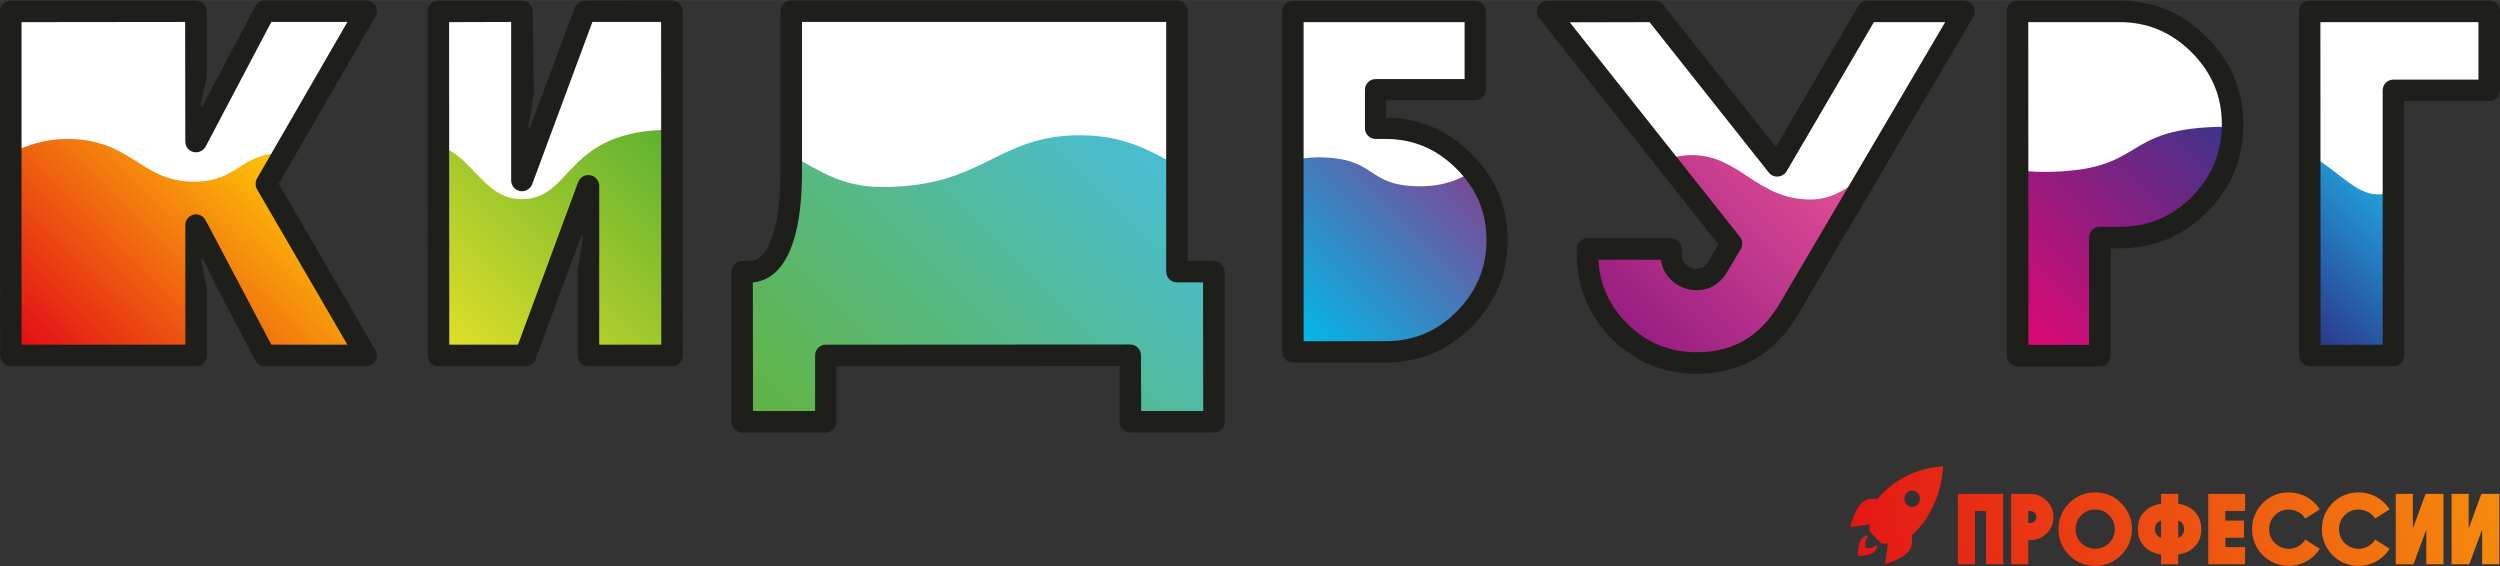
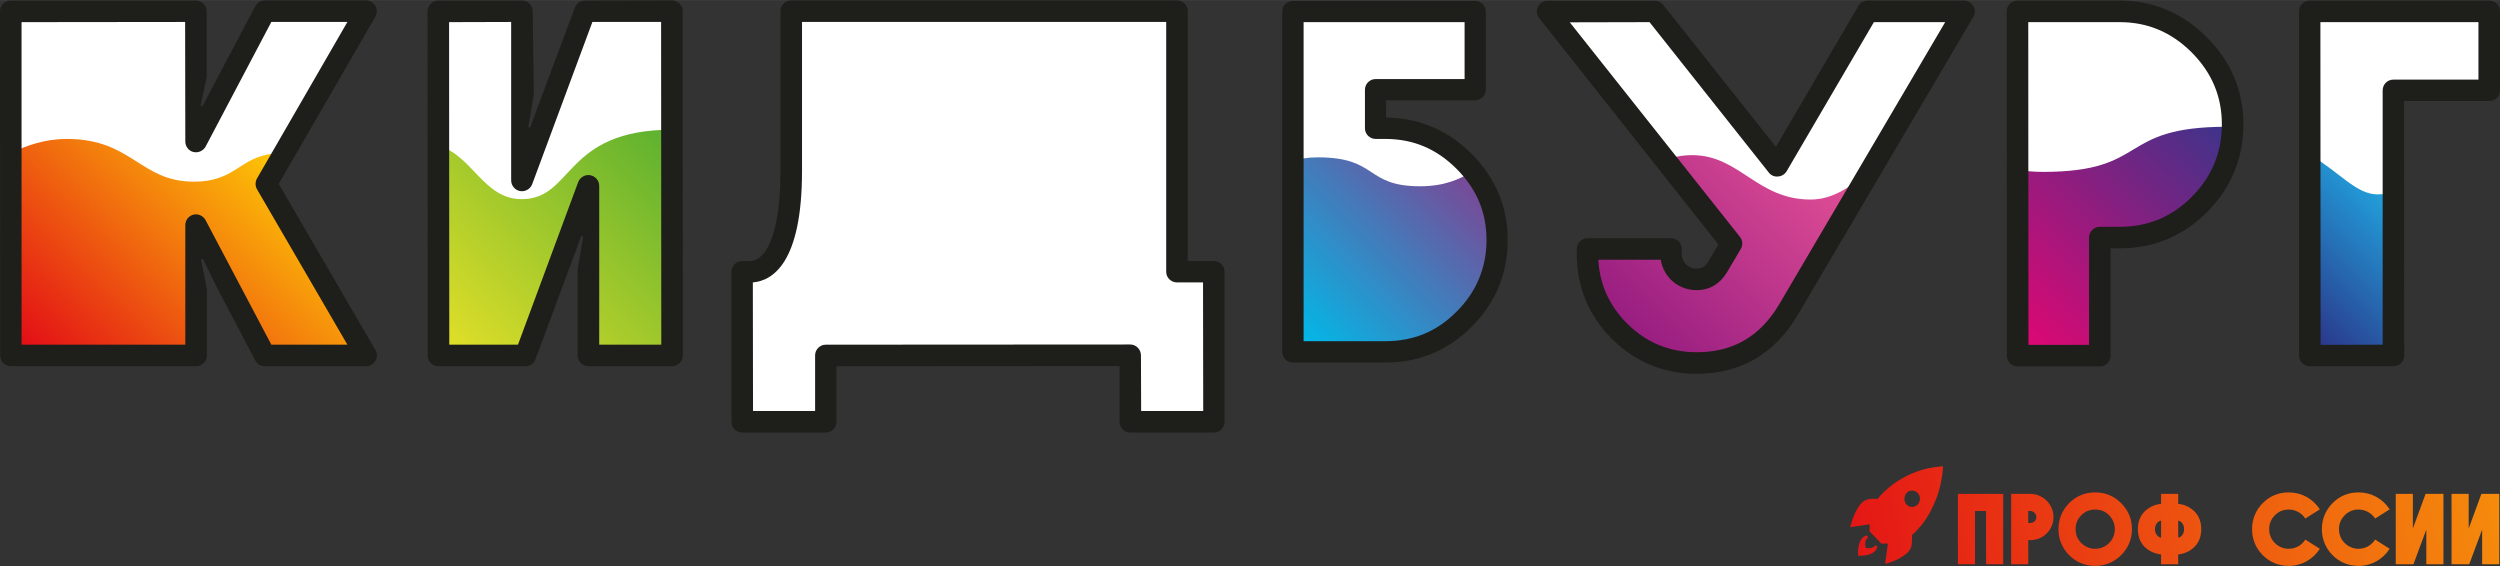
<svg xmlns="http://www.w3.org/2000/svg" xmlns:xlink="http://www.w3.org/1999/xlink" xml:space="preserve" width="135.721mm" height="30.734mm" style="shape-rendering:geometricPrecision; text-rendering:geometricPrecision; image-rendering:optimizeQuality; fill-rule:evenodd; clip-rule:evenodd" viewBox="0 0 13572 3073">
  <rect x="0" y="0" width="13572" height="3073" fill="#333333" stroke="none" />
  <defs>
    <style type="text/css">  .fil5 {fill:#1E1E1B;fill-rule:nonzero} .fil0 {fill:white;fill-rule:nonzero} .fil6 {fill:url(#id0)} .fil1 {fill:url(#id1)} .fil7 {fill:url(#id2)} .fil12 {fill:url(#id3)} .fil11 {fill:url(#id4)} .fil16 {fill:url(#id5)} .fil14 {fill:url(#id6)} .fil18 {fill:url(#id7)} .fil17 {fill:url(#id8)} .fil3 {fill:url(#id9)} .fil2 {fill:url(#id10)} .fil10 {fill:url(#id11)} .fil8 {fill:url(#id12)} .fil13 {fill:url(#id13)} .fil15 {fill:url(#id14)} .fil9 {fill:url(#id15)} .fil19 {fill:url(#id16)} .fil4 {fill:url(#id17)}  </style>
    <linearGradient id="id0" gradientUnits="userSpaceOnUse" x1="2406.8" y1="1923.51" x2="3637.29" y2="693.03">
      <stop offset="0" style="stop-opacity:1; stop-color:#E4E028" />
      <stop offset="1" style="stop-opacity:1; stop-color:#5BB030" />
    </linearGradient>
    <linearGradient id="id1" gradientUnits="userSpaceOnUse" x1="10945.7" y1="1892.3" x2="12134.3" y2="711.86">
      <stop offset="0" style="stop-opacity:1; stop-color:#E30672" />
      <stop offset="1" style="stop-opacity:1; stop-color:#3C348B" />
    </linearGradient>
    <linearGradient id="id2" gradientUnits="userSpaceOnUse" x1="256.86" y1="2099.43" x2="1515.29" y2="823.81">
      <stop offset="0" style="stop-opacity:1; stop-color:#E20717" />
      <stop offset="1" style="stop-opacity:1; stop-color:#FEC906" />
    </linearGradient>
    <linearGradient id="id3" gradientUnits="userSpaceOnUse" xlink:href="#id2" x1="9705.1" y1="3364.21" x2="15279.2" y2="2041.16"> </linearGradient>
    <linearGradient id="id4" gradientUnits="userSpaceOnUse" xlink:href="#id2" x1="9683.56" y1="3273.49" x2="15257.7" y2="1950.43"> </linearGradient>
    <linearGradient id="id5" gradientUnits="userSpaceOnUse" xlink:href="#id2" x1="9777.47" y1="3669.15" x2="15351.6" y2="2346.09"> </linearGradient>
    <linearGradient id="id6" gradientUnits="userSpaceOnUse" xlink:href="#id2" x1="9739.58" y1="3509.47" x2="15313.7" y2="2186.42"> </linearGradient>
    <linearGradient id="id7" gradientUnits="userSpaceOnUse" xlink:href="#id2" x1="9613.1" y1="2976.67" x2="15187.3" y2="1653.62"> </linearGradient>
    <linearGradient id="id8" gradientUnits="userSpaceOnUse" xlink:href="#id2" x1="9793.64" y1="3737.23" x2="15367.8" y2="2414.18"> </linearGradient>
    <linearGradient id="id9" gradientUnits="userSpaceOnUse" x1="12394.3" y1="1759.34" x2="13052.7" y2="1100.87">
      <stop offset="0" style="stop-opacity:1; stop-color:#2B3185" />
      <stop offset="1" style="stop-opacity:1; stop-color:#21A5DF" />
    </linearGradient>
    <linearGradient id="id10" gradientUnits="userSpaceOnUse" x1="8891.81" y1="1897.77" x2="10001.6" y2="788">
      <stop offset="0" style="stop-opacity:1; stop-color:#951C80" />
      <stop offset="1" style="stop-opacity:1; stop-color:#E75297" />
    </linearGradient>
    <linearGradient id="id11" gradientUnits="userSpaceOnUse" xlink:href="#id2" x1="9661.71" y1="3181.4" x2="15235.8" y2="1858.35"> </linearGradient>
    <linearGradient id="id12" gradientUnits="userSpaceOnUse" x1="4295.14" y1="2525.9" x2="6156.9" y2="664.13">
      <stop offset="0" style="stop-opacity:1; stop-color:#61B33F" />
      <stop offset="0.012" style="stop-opacity:1; stop-color:#61B33F" />
      <stop offset="0.51" style="stop-opacity:1; stop-color:#55B98A" />
      <stop offset="1" style="stop-opacity:1; stop-color:#49BED5" />
    </linearGradient>
    <linearGradient id="id13" gradientUnits="userSpaceOnUse" xlink:href="#id2" x1="9721.62" y1="3433.83" x2="15295.8" y2="2110.78"> </linearGradient>
    <linearGradient id="id14" gradientUnits="userSpaceOnUse" xlink:href="#id2" x1="9759.79" y1="3594.62" x2="15333.9" y2="2271.57"> </linearGradient>
    <linearGradient id="id15" gradientUnits="userSpaceOnUse" xlink:href="#id2" x1="9650.3" y1="3133.56" x2="15224.7" y2="1810.51"> </linearGradient>
    <linearGradient id="id16" gradientUnits="userSpaceOnUse" xlink:href="#id2" x1="9638.55" y1="3077.74" x2="15195.7" y2="1754.69"> </linearGradient>
    <linearGradient id="id17" gradientUnits="userSpaceOnUse" x1="7048.13" y1="1906.61" x2="8011.09" y2="943.65">
      <stop offset="0" style="stop-opacity:1; stop-color:#10BAE9" />
      <stop offset="0.012" style="stop-opacity:1; stop-color:#10BAE9" />
      <stop offset="0.031" style="stop-opacity:1; stop-color:#09B9E8" />
      <stop offset="0.039" style="stop-opacity:1; stop-color:#02B8E7" />
      <stop offset="0.522" style="stop-opacity:1; stop-color:#3F7FBD" />
      <stop offset="1" style="stop-opacity:1; stop-color:#7D4594" />
    </linearGradient>
  </defs>
  <g id="Слой_x0020_1">
    <g id="_2769688276368">
      <path class="fil0" d="M10560 70l0 0 -387 1c-18,0 -34,9 -43,24l-474 810c-2,2 -4,4 -7,4l0 0c-3,0 -6,-1 -8,-3l-647 -816c-9,-12 -24,-19 -39,-19l-433 0c-19,0 -36,11 -45,28 -8,17 -6,38 6,52l924 1166c2,2 2,6 1,9l-75 126c-29,49 -70,74 -122,74 -75,0 -135,-51 -146,-124 -4,-24 -25,-42 -49,-42l-339 0c-13,0 -27,6 -36,16 -9,10 -14,23 -14,37 8,146 66,273 171,378 113,113 252,171 413,171 217,0 378,-94 491,-287l901 -1530c9,-15 9,-34 0,-50 -8,-15 -25,-25 -43,-25z" />
      <path class="fil0" d="M11507 70l0 0 -496 0c-13,0 -26,6 -35,15 -9,9 -15,22 -15,35l1 1752c0,27 22,50 50,50l329 0c14,0 26,-6 35,-15 10,-9 15,-22 15,-35l0 -582c0,-5 4,-9 9,-9l107 0c168,0 308,-58 426,-177 119,-118 179,-263 179,-429 0,-166 -59,-305 -179,-426 -121,-120 -260,-179 -426,-179z" />
      <path class="fil0" d="M13505 120c0,-28 -23,-50 -50,-50l-858 0c-27,0 -49,22 -49,50l0 1752c0,13 5,25 15,35 9,9 22,14 35,14l0 0 337 0c27,0 50,-22 50,-50l-1 -1381c0,-5 4,-9 9,-9l462 0c13,0 26,-5 35,-14 10,-10 15,-22 15,-35l0 -312z" />
      <path class="fil0" d="M7521 704l-53 0c-5,0 -8,-4 -8,-8l0 -209c0,-3 1,-5 2,-6 1,-1 3,-2 6,-2l483 0c13,0 26,-6 35,-15 9,-9 15,-22 15,-35l-1 -309c0,-27 -22,-49 -49,-49l-874 0c-14,0 -26,5 -36,14 -9,10 -14,22 -14,35l0 1732c0,28 22,50 50,50l444 0c166,0 304,-57 422,-174 117,-118 177,-261 177,-425 0,-165 -58,-303 -178,-422 -119,-119 -257,-177 -421,-177z" />
      <path class="fil0" d="M1438 1002c-1,-2 -1,-6 0,-8l491 -850c9,-15 9,-34 0,-50 -9,-15 -25,-25 -43,-25l-413 1c-19,0 -36,10 -44,26l-357 676c-2,4 -5,5 -8,5 -1,0 -1,0 -2,0 -4,-1 -7,-5 -7,-9l0 -649c0,-27 -22,-49 -50,-49l0 0 -888 0c-13,0 -26,5 -35,14 -10,10 -15,22 -15,36l1 1751c0,14 5,26 14,36 10,9 22,14 35,14l889 0c27,0 50,-22 50,-50l-1 -649c0,-4 3,-7 7,-8 1,0 1,-1 2,-1 3,0 6,2 8,5l357 676c9,17 26,27 44,27l413 0c18,0 35,-10 43,-25 9,-16 9,-35 0,-50l-491 -844z" />
      <path class="fil0" d="M6567 1498c-10,-9 -22,-14 -36,-14l0 0 -141 0c-5,0 -9,-4 -9,-9l0 -1356c0,-28 -23,-50 -50,-50l0 0 -1977 0c-13,0 -26,6 -35,15 -9,9 -15,22 -15,35l1 809c0,346 -79,543 -222,556 -26,2 -45,23 -45,49l0 698c0,13 5,26 14,35 10,10 22,15 36,15l337 0c27,0 49,-22 49,-50l0 -302c0,-3 2,-5 3,-6 1,-1 3,-2 6,-2l1653 -1c5,0 9,4 9,9l0 302c0,27 22,50 50,50l337 0c13,0 25,-6 35,-15 9,-9 14,-22 14,-35l0 -698c0,-13 -5,-25 -14,-35z" />
      <path class="fil0" d="M3589 70l0 0 -373 0c-21,0 -39,13 -47,32l-327 880c-1,4 -5,6 -8,6 -6,-1 -9,-5 -9,-9l0 -860c0,-13 -5,-25 -15,-35 -9,-9 -22,-14 -35,-14l0 0 -337 0c-27,0 -49,22 -49,50l0 1751c0,28 22,50 50,50l0 0 373 0c21,0 39,-13 47,-32l327 -883c1,-4 5,-6 8,-6 6,1 9,4 9,9l0 862c0,13 5,26 15,35 9,10 22,15 35,15l0 0 337 0c27,0 50,-22 50,-50l-1 -1752c0,-27 -22,-49 -50,-49z" />
      <path class="fil1" d="M11090 933c-54,0 -98,-5 -137,-12l0 0 0 952c0,32 26,58 58,58l0 0 331 0c32,0 57,-26 57,-58l0 0 0 -582 108 0c168,0 312,-59 432,-179l0 0c118,-118 179,-261 181,-424l0 0c-10,0 -20,0 -30,0l0 0c-602,0 -416,245 -1000,245l0 0z" />
      <path class="fil2" d="M9041 870l359 453 -75 125c-26,45 -64,69 -114,69l0 0c-98,0 -127,-70 -136,-118l0 0c-5,-27 -27,-47 -54,-47l0 0 -353 0c-28,0 -50,22 -50,50l0 0 0 13c0,102 59,268 173,383l0 0c115,114 257,173 420,173l0 0c218,0 384,-96 499,-291l0 0 439 -745c-101,73 -192,148 -320,148l0 0c-291,0 -386,-241 -642,-241l0 0c-59,0 -106,11 -146,28l0 0z" />
      <path class="fil3" d="M12993 1882l0 -841c-25,9 -54,14 -86,14l0 0c-116,0 -205,-120 -368,-216l0 1043c0,30 25,54 55,54l0 0 345 0c30,0 54,-24 54,-54z" />
      <path class="fil4" d="M7019 874l0 981c0,30 24,54 54,54l0 0 447 0c167,0 309,-58 428,-177l0 0c119,-119 179,-264 179,-430 0,-142 -44,-266 -130,-373l0 0c-72,44 -156,82 -288,82l0 0c-300,0 -227,-157 -554,-157l0 0c-59,0 -101,8 -136,20l0 0z" />
      <path class="fil5" d="M8677 1410c7,133 60,250 156,346 104,104 231,156 378,156 198,0 345,-86 449,-262l900 -1530 -387 0 -474 810c-10,16 -27,27 -47,28 -19,2 -38,-6 -50,-22l-647 -816 -433 1 924 1165c15,19 17,45 4,66l-74 125c-38,64 -95,98 -165,98 -100,0 -180,-70 -195,-165l-339 0zm534 619c-179,0 -334,-64 -461,-190 -126,-127 -190,-282 -190,-461l0 -26c0,-33 26,-59 58,-59l454 0c32,0 58,26 58,58l0 27c0,45 35,81 81,80 28,0 47,-11 64,-40l54 -91 -973 -1229c-14,-17 -17,-41 -7,-61 10,-20 30,-33 52,-33l582 0c18,0 35,8 46,22l612 771 448 -765c10,-18 29,-29 50,-29l523 0c21,0 41,12 51,30 11,18 10,40 0,58l-953 1618c-125,212 -310,320 -549,320z" />
      <path class="fil5" d="M11012 1872l329 0 0 -582c0,-33 26,-59 59,-59l107 0c154,0 282,-53 391,-162 109,-109 164,-241 164,-394 0,-152 -54,-280 -164,-391 -111,-110 -239,-164 -391,-164l-496 0 1 1752zm388 117l-447 0c-32,0 -58,-26 -58,-59l-1 -1868c0,-33 26,-59 59,-59l554 0c182,0 342,67 473,199 132,131 199,291 199,473 0,185 -67,345 -198,477 -130,130 -290,196 -474,196l-49 0 0 582c0,32 -26,59 -58,59z" />
      <path class="fil5" d="M12598 1872l337 -1 0 -1381c0,-32 26,-58 58,-58l462 0 0 -312 -858 0 1 1752zm395 116l-454 0c-32,0 -58,-26 -58,-58l0 -1869c0,-32 26,-58 58,-58l974 0c33,0 59,26 59,58l0 429c0,32 -26,58 -58,58l-463 0 1 1382c0,32 -26,58 -59,58z" />
      <path class="fil5" d="M7077 1852l444 0c152,0 279,-52 386,-160 108,-107 163,-239 163,-389 0,-151 -53,-277 -163,-387 -109,-109 -236,-162 -387,-162l-52 0c-32,0 -58,-26 -58,-58l0 -209c0,-32 26,-58 58,-58l483 0 0 -309 -874 0 0 1732zm444 116l-502 0c-32,0 -58,-26 -58,-58l0 -1847c0,-32 26,-58 58,-58l990 0c31,0 57,26 57,58l0 424c0,31 -26,57 -57,57l-484 0 0 94c179,2 335,68 464,197 130,130 196,287 196,468 0,182 -66,341 -196,471 -129,129 -286,194 -468,194z" />
      <path class="fil6" d="M2380 791l0 1083c0,30 25,55 55,55l0 0 379 0c23,0 44,-14 52,-36l0 0 328 -885 0 866c0,30 25,55 55,55l0 0 344 0c31,0 55,-25 55,-55l0 0 0 -1170c-589,0 -533,377 -816,377l0 0c-208,0 -267,-239 -452,-290z" />
      <path class="fil7" d="M59 831l0 1047c0,28 23,51 51,51l0 0 903 0c28,0 51,-23 51,-51l0 0 0 -657 359 681c9,16 27,27 45,27l0 0 431 0c39,0 64,-43 44,-77l0 0 -497 -855 96 -166c0,0 0,0 0,0l0 0c-245,-2 -240,155 -490,155l0 0c-292,0 -334,-232 -690,-232 -113,0 -217,34 -303,77z" />
-       <path class="fil8" d="M4029 1475l0 764c0,28 23,50 50,50l0 0 353 0c28,0 51,-22 51,-50l0 0 0 -310 1653 0 0 310c0,28 22,50 50,50l0 0 353 0c28,0 51,-22 51,-50l0 0 0 -714c0,-27 -23,-50 -51,-50l0 0 -149 0 0 -578c-138,-72 -278,-163 -526,-163l0 0c-456,0 -521,281 -1074,281l0 0c-220,0 -343,-89 -494,-172l0 0 0 85c0,381 -96,547 -227,547l0 0 -40 0z" />
      <path class="fil5" d="M1473 1871l413 0 -491 -844c-10,-18 -10,-40 0,-58l491 -850 -413 0 -357 677c-13,23 -40,35 -66,29 -26,-6 -44,-30 -44,-57l-1 -649 -888 1 0 1751 889 0 0 -649c0,-27 18,-50 44,-57 26,-6 53,6 66,30l357 676zm515 117l-550 0c-22,0 -42,-12 -52,-31l-206 -392 -79 -161 -10 4 32 161 0 361c0,32 -26,58 -59,58l-1005 0c-32,0 -58,-26 -58,-58l-1 -1869c0,-32 26,-58 59,-58l1005 0c32,0 58,26 58,58l0 357 -33 155 10 4 46 -88 241 -455c10,-20 30,-31 52,-32l549 0c21,0 41,12 51,30 10,18 10,40 0,58l-525 908 525 902c11,18 11,40 0,58 -10,19 -29,30 -50,30z" />
      <path class="fil5" d="M6195 2231l337 0 -1 -698 -141 0c-33,0 -59,-26 -59,-58l0 -1356 -1977 0 0 809c0,498 -159,596 -267,605l1 698 337 0 0 -302c0,-32 26,-58 58,-58l1653 -1c32,0 58,27 58,59l1 302zm395 117l-454 0c-32,0 -58,-26 -58,-59l0 -302 -1537 1 0 302c0,32 -26,58 -58,58l-454 0c-32,0 -58,-26 -58,-58l0 -814c0,-33 26,-59 58,-59l40 0c104,0 169,-187 168,-489l0 -867c0,-33 26,-59 59,-59l2093 0c33,0 59,26 59,58l0 1357 142 0c32,0 58,26 58,58l0 814c0,32 -26,59 -58,59z" />
      <path class="fil5" d="M3253 1871l337 0 -1 -1752 -373 0 -327 881c-10,26 -38,42 -66,37 -27,-5 -48,-29 -48,-58l0 -860 -337 1 1 1751 373 0 327 -883c10,-26 38,-42 65,-37 28,5 49,29 49,58l0 862zm395 117l-454 0c-32,0 -58,-26 -58,-58l0 -468 30 -179 -10 -3 -249 670c-8,23 -30,38 -54,38l-473 0c-32,0 -58,-26 -58,-58l-1 -1869c0,-32 27,-58 59,-58l454 0c32,0 58,26 58,58l6 450 -30 179 10 3 62 -168 181 -484c8,-23 30,-38 54,-38l473 -1c32,0 58,27 58,59l1 1868c0,33 -27,59 -59,59z" />
      <polygon class="fil9" points="10875,2681 10629,2681 10629,3063 10722,3063 10722,2774 10782,2774 10782,3063 10875,3063 " />
      <path class="fil10" d="M11022 2681l-104 0 0 382 93 0 0 -131 11 0c34,0 64,-12 89,-36l0 0c24,-25 37,-55 37,-89 0,-35 -13,-64 -37,-89l0 0c-25,-24 -55,-37 -89,-37zm-11 93l11 0c18,0 33,15 33,33l0 0c0,18 -15,32 -33,32l0 0 -11 0 0 -65z" />
      <path class="fil11" d="M11233 2731c-38,39 -58,86 -58,141l0 0c0,55 20,103 58,142l0 0c39,38 86,58 141,58l0 0c55,0 102,-20 141,-58l0 0c39,-39 59,-87 59,-142 0,-55 -20,-102 -59,-141l0 0c-39,-39 -86,-58 -141,-58 -55,0 -102,19 -141,58zm66 217c-21,-21 -31,-46 -31,-76l0 0c0,-29 10,-54 31,-75l0 0c21,-21 46,-31 75,-31l0 0c30,0 55,10 76,31l0 0c20,21 31,46 31,75l0 0c0,30 -11,55 -31,76l0 0c-21,20 -46,31 -76,31l0 0c-29,0 -54,-11 -75,-31l0 0z" />
      <path class="fil12" d="M11825 2681l-93 0 0 54c-37,4 -67,19 -91,43l0 0c-23,24 -35,55 -35,94 0,39 12,71 35,95l0 0c24,24 54,38 91,43l0 0 0 53 93 0 0 -53c37,-5 67,-19 90,-43l0 0c24,-25 35,-56 35,-95l0 0c0,-39 -12,-70 -35,-94l0 0c-24,-24 -54,-39 -90,-43l0 0 0 -54zm0 145c19,4 32,23 32,46l0 0c0,24 -13,43 -32,47l0 0 0 -93zm-126 46c0,-23 13,-42 33,-46l0 0 0 93c-20,-4 -33,-23 -33,-47l0 0z" />
-       <polygon class="fil13" points="12188,2681 11988,2681 11988,3063 12188,3063 12188,2970 12081,2970 12081,2919 12182,2919 12182,2826 12081,2826 12081,2774 12188,2774 " />
      <path class="fil14" d="M12284 2731c-38,39 -58,86 -58,141 0,55 20,103 58,142l0 0c39,38 86,58 141,58l0 0c71,0 132,-36 169,-93l0 0 -79 -50c-19,31 -53,50 -90,50l0 0c-29,0 -54,-11 -75,-31l0 0c-21,-21 -31,-46 -31,-76l0 0c0,-29 10,-54 31,-75l0 0c21,-21 46,-31 75,-31l0 0c37,0 71,19 90,49l0 0 79 -50c-37,-57 -98,-92 -169,-92 -55,0 -102,19 -141,58l0 0z" />
      <path class="fil15" d="M12663 2731c-38,39 -58,86 -58,141 0,55 20,103 58,142l0 0c39,38 86,58 141,58l0 0c71,0 132,-36 169,-93l0 0 -79 -50c-19,31 -53,50 -90,50l0 0c-29,0 -54,-11 -75,-31l0 0c-21,-21 -31,-46 -31,-76l0 0c0,-29 10,-54 31,-75l0 0c21,-21 46,-31 75,-31l0 0c37,0 71,19 90,49l0 0 79 -50c-37,-57 -98,-92 -169,-92 -55,0 -102,19 -141,58l0 0z" />
      <polygon class="fil16" points="13265,2681 13168,2681 13099,2869 13099,2681 13006,2681 13006,3063 13102,3063 13172,2875 13172,3063 13265,3063 " />
      <polygon class="fil17" points="13568,3063 13568,2681 13471,2681 13402,2869 13402,2681 13309,2681 13309,3063 13405,3063 13475,2875 13475,3063 " />
      <path class="fil18" d="M10545 2531c-14,2 -29,3 -43,5l0 0c-22,3 -44,8 -66,14l0 0c-36,11 -72,25 -105,44l0 0c-39,21 -74,48 -106,79l0 0c-10,10 -20,20 -28,32l0 0c-2,3 -4,3 -6,3l0 0c-16,-1 -31,-1 -47,2l0 0c-13,3 -25,8 -35,18l0 0c-10,9 -18,20 -25,32l0 0c-15,25 -26,52 -34,81l0 0c-2,7 -4,14 -6,21l0 0c36,-5 70,-10 106,-16l0 0 0 4c0,11 0,21 -1,31l0 0c0,2 1,4 3,6l0 0c17,17 33,35 50,52l0 0c3,4 7,9 11,11l0 0c3,2 7,1 10,1l0 0c2,0 4,0 5,0l0 0 21 0c-5,37 -10,73 -15,110 7,-2 14,-4 21,-6l0 0c28,-9 55,-21 79,-38l0 0c11,-7 20,-15 29,-25l0 0c11,-13 15,-29 16,-45l0 0c1,-14 1,-27 1,-40l0 0c0,-3 0,-4 3,-6l0 0c5,-4 10,-8 14,-12l0 0c18,-19 35,-38 50,-59l0 0c23,-33 42,-68 57,-105l0 0c14,-31 24,-64 31,-97l0 0c6,-25 10,-50 12,-75l0 0c1,-7 1,-14 1,-21 -1,-1 -2,-1 -2,-1l0 0c-1,0 -1,0 -1,0zm-206 177c0,-25 18,-45 41,-45l0 0c24,0 43,20 43,44l0 0c0,25 -19,45 -42,45l0 0c0,0 0,0 0,0l0 0c-24,0 -43,-20 -42,-44l0 0z" />
      <path class="fil19" d="M10132 2907l0 0c-1,0 -1,0 -1,0l0 0c-6,3 -11,5 -16,9l0 0c-11,9 -17,22 -21,35l0 0c-5,16 -7,32 -7,49l0 0c0,5 0,11 0,17l0 0c11,0 21,0 32,-1l0 0c17,-2 33,-6 48,-15l0 0c11,-7 20,-16 24,-30l0 0c0,-1 0,-3 0,-3l0 0c-3,-4 -6,-7 -9,-10l0 0c1,1 1,2 1,2l0 0c-2,2 -4,3 -6,5l0 0c-15,12 -31,13 -47,9l0 0c-1,-1 -2,-2 -2,-3l0 0c-5,-21 -3,-40 14,-55l0 0c-3,-3 -5,-6 -8,-9l0 0c-1,0 -1,0 -2,0z" />
    </g>
  </g>
</svg>